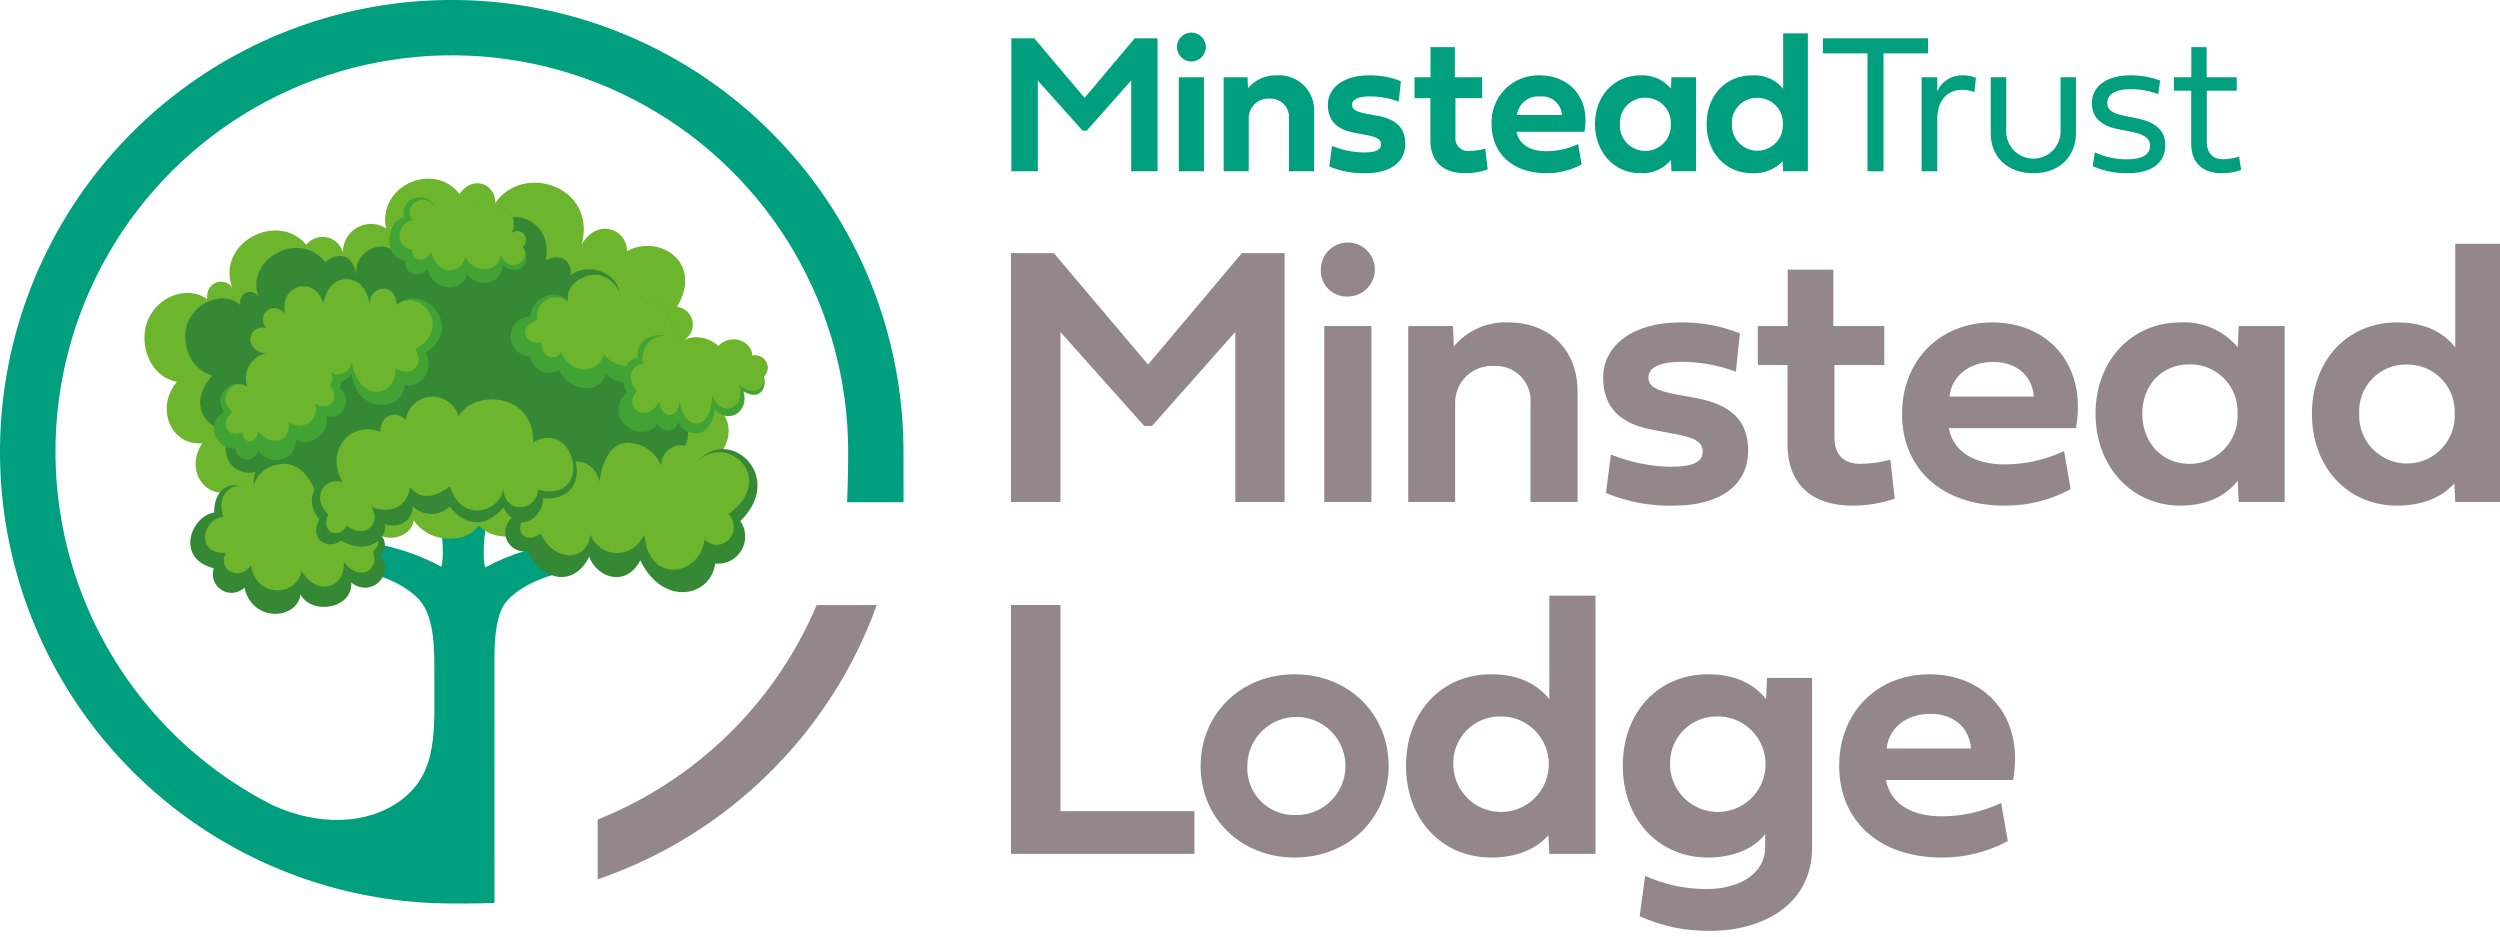
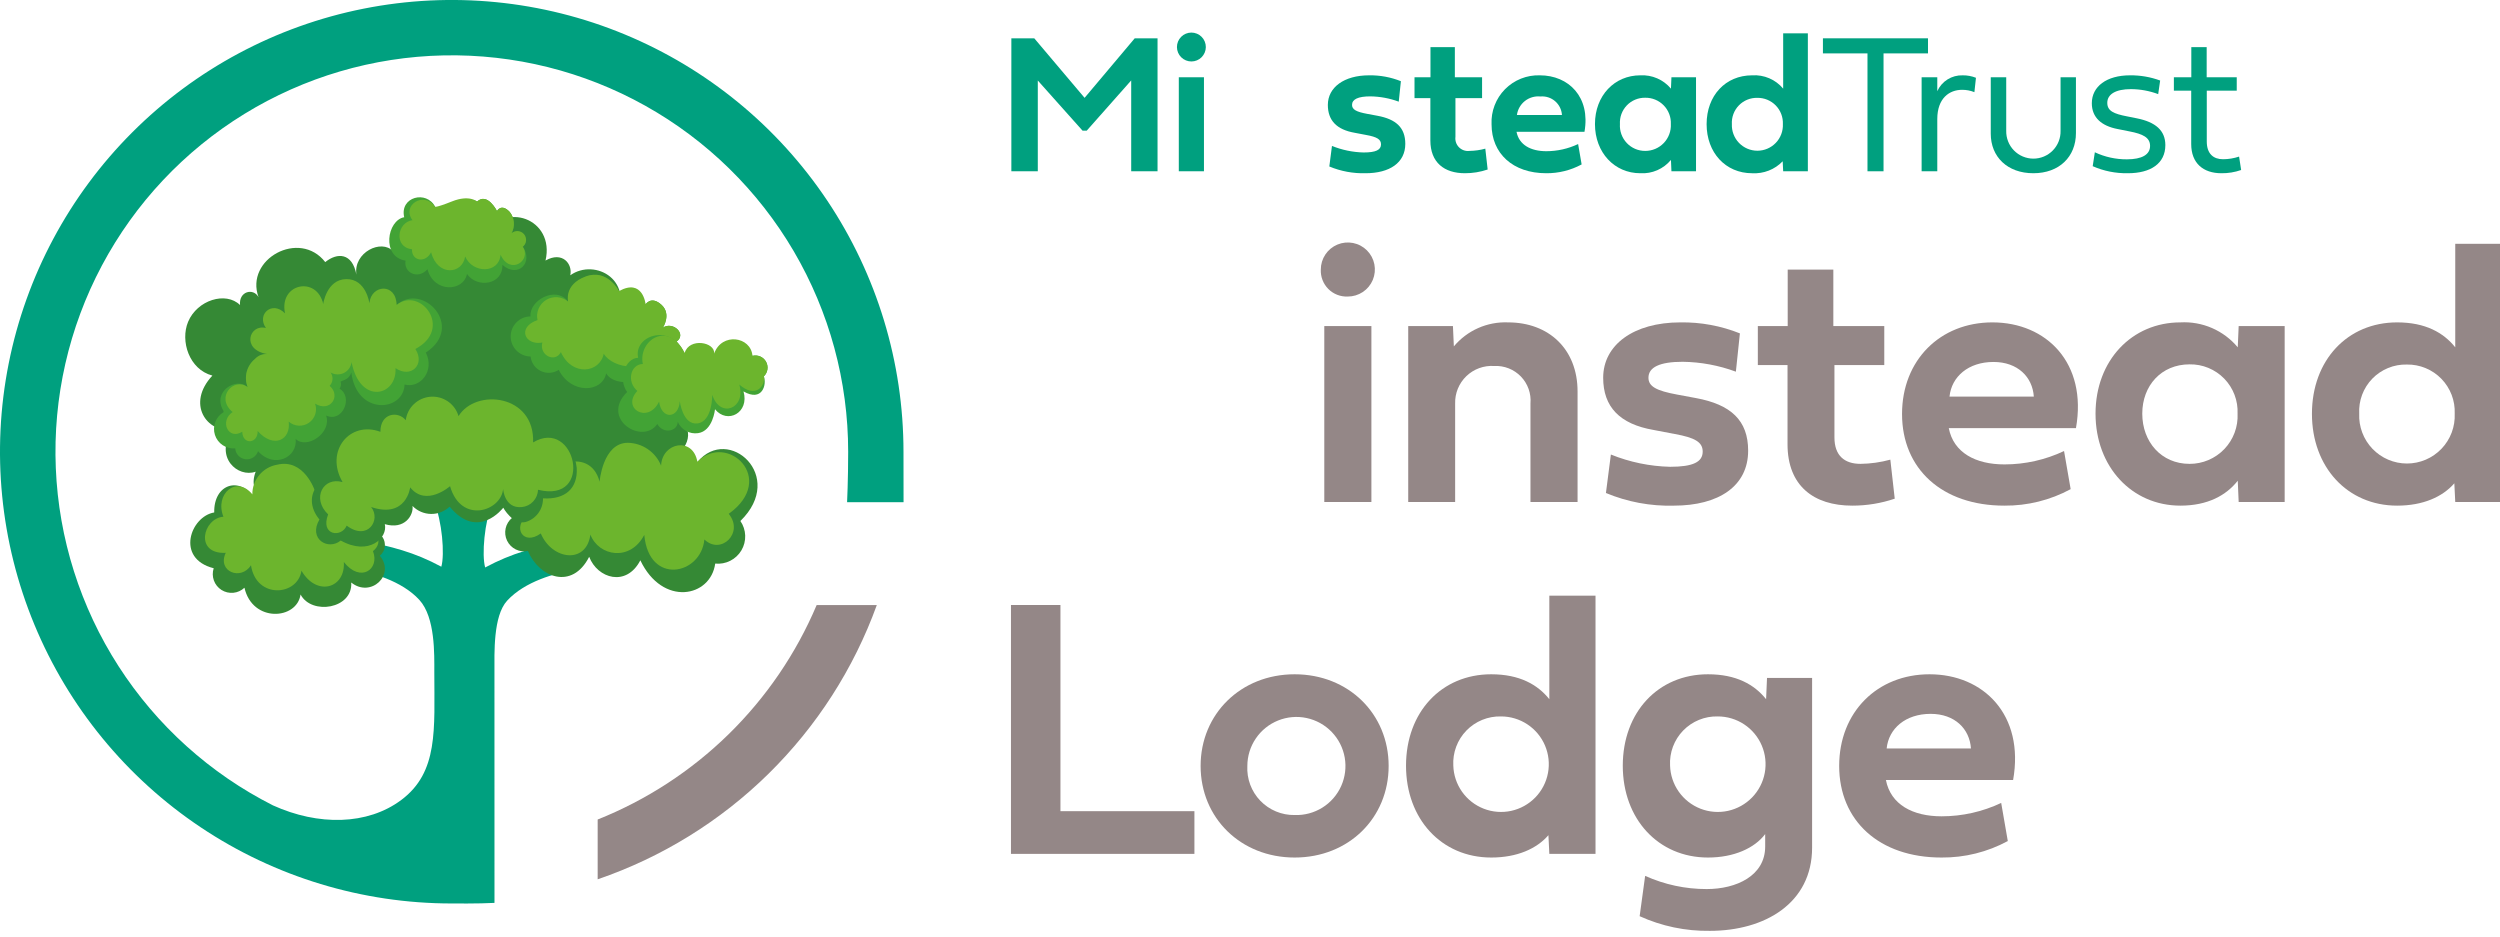
<svg xmlns="http://www.w3.org/2000/svg" width="339" height="127" viewBox="0 0 339 127" fill="none">
  <g clip-path="url(#clip0)">
    <path d="M110.736 82.051C107.954 88.62 103.898 94.571 98.801 99.561C93.704 104.552 87.669 108.482 81.044 111.125V119.234C89.731 116.26 97.641 111.376 104.191 104.941C110.742 98.507 115.766 90.684 118.893 82.051H110.736Z" fill="#948787" />
    <path d="M122.513 61.256C122.513 49.141 118.921 37.297 112.19 27.223C105.459 17.149 95.893 9.298 84.7 4.661C73.506 0.025 61.19 -1.189 49.307 1.175C37.424 3.538 26.509 9.372 17.942 17.939C9.375 26.506 3.541 37.421 1.177 49.303C-1.187 61.186 0.026 73.503 4.663 84.696C9.299 95.889 17.15 105.456 27.224 112.187C37.297 118.918 49.141 122.511 61.256 122.511C61.269 122.511 64.975 122.551 67.052 122.431C67.052 122.367 67.048 96.548 67.048 91.178C67.048 88.541 66.861 83.535 68.766 81.454C71.16 78.84 75.323 77.707 77.881 77.287L76.91 73.327C72.453 74.233 69.497 74.96 65.789 76.949C65.309 75.263 65.683 70.746 66.788 68.115L58.846 68.01C59.95 70.641 60.324 75.159 59.844 76.845C56.137 74.855 53.18 74.129 48.724 73.222L47.752 77.182C50.31 77.603 54.475 78.733 56.867 81.349C59.036 83.722 58.893 88.753 58.893 91.128C58.893 98.91 59.469 104.688 54.421 108.471C49.835 111.909 43.158 111.999 37.008 109.207C28.477 104.892 21.251 98.379 16.075 90.34C10.9 82.301 7.963 73.027 7.567 63.474C7.17 53.921 9.33 44.436 13.821 35.996C18.313 27.556 24.975 20.467 33.12 15.46C41.265 10.453 50.598 7.71 60.157 7.512C69.716 7.315 79.154 9.671 87.499 14.337C95.844 19.004 102.792 25.812 107.629 34.059C112.465 42.307 115.014 51.695 115.012 61.256C115.012 65.11 114.865 68.1 114.865 68.1H122.522C122.522 68.1 122.513 65.095 122.513 61.256Z" fill="#00A07F" />
-     <path d="M64.92 71.249C64.92 71.249 63.65 73.403 60.258 72.999C59.427 72.922 58.624 72.664 57.904 72.243C57.184 71.822 56.566 71.248 56.092 70.561C55.922 72.805 52.05 73.951 50.676 71.727C49.504 73.496 45.215 69.82 44.836 67.682C43.862 70.277 37.111 72.318 34.745 67.689C33.896 70.248 30.564 69.095 31.398 66.457C28.39 68.007 24.81 64.059 27.429 60.113C23.029 60.428 21.087 55.212 23.985 51.778C20.206 50.988 18.93 46.762 19.905 43.816C21.098 40.214 25.345 38.611 28.075 40.545C27.913 38.055 30.606 37.563 31.482 39.001C29.284 32.926 37.638 28.555 41.529 33.188C41.893 32.733 42.389 32.4 42.949 32.236C43.509 32.072 44.106 32.084 44.658 32.271C45.211 32.459 45.692 32.812 46.037 33.283C46.382 33.754 46.573 34.319 46.584 34.903C46.437 34.172 46.508 33.414 46.789 32.724C47.07 32.034 47.549 31.442 48.165 31.023C48.781 30.603 49.507 30.375 50.252 30.366C50.997 30.357 51.728 30.568 52.354 30.973C51.151 25.244 58.77 21.778 62.314 26.303C64.142 23.603 67.266 25.032 67.154 27.537C70.957 22 80.906 25.254 78.893 33.11C80.964 29.565 84.993 30.981 85.025 34.047C89.44 31.672 95.418 35.61 91.808 41.61C92.342 41.669 92.841 41.905 93.225 42.279C93.61 42.653 93.859 43.145 93.932 43.677C94.006 44.209 93.899 44.75 93.63 45.215C93.362 45.679 92.945 46.041 92.447 46.242C96.838 43.834 102.453 50.415 97.665 55.679C99.927 57.694 98.851 62.888 94.058 62.869C89.567 68.866 77.506 71.252 76.139 69.941C75.244 70.765 68.484 74.962 64.919 71.25" fill="#6CB52D" />
    <path d="M63.082 67.439C62.258 68.147 61.273 68.642 60.213 68.88C59.153 69.117 58.051 69.09 57.004 68.802C52.999 67.501 52.101 69.29 52.101 69.29C51.066 70.222 47.984 69.111 47.486 67.16C46.45 68.645 45.2 70.032 44.939 68.163C44.049 70.373 39.378 70.64 37.505 66.531C36.719 68.714 33.425 67.197 34.671 63.959C32.245 64.825 29.027 62.025 31.487 58.296C28.038 58.687 25.231 54.773 28.798 50.93C25.63 50.09 24.426 46.232 25.506 43.638C26.735 40.69 30.615 39.474 32.549 41.362C32.363 39.498 34.355 39.006 35.054 40.289C33.184 35.134 40.611 31.053 44.103 35.541C45.732 34.219 47.768 34.257 48.326 37.235C47.906 34.221 51.708 32.368 53.3 34.066C52.446 29.509 59.386 24.774 61.775 30.901C62.693 28.269 65.382 29.774 65.63 32.129C68.287 27.092 75.3 29.652 73.972 35.329C76.262 34.022 77.672 35.792 77.33 37.33C80.645 34.945 86.472 38.003 83.228 44.008C85.96 43.503 88.835 47.421 86.751 48.944C90.132 48.353 96.641 52.804 92.459 57.169C94.452 58.832 92.649 62.178 89.994 62.149C90.151 63.489 88.668 66.746 87.765 62.963C87.841 65.29 82.212 71.544 79.592 68.163C79.592 68.163 77.627 70.26 76.16 66.535C76.434 68.47 74.658 69.301 73.678 68.292C73.678 68.292 71.62 71.325 70.26 67.303C70.26 67.303 70.623 68.988 67.432 68.015C67.495 69.448 62.727 68.879 60.835 65.161" fill="#358935" />
    <path d="M62.608 40.609C62.603 40.44 62.601 40.34 62.601 40.34C62.607 40.422 62.609 40.514 62.608 40.609Z" fill="#00A07F" />
    <path d="M70.887 33.453C72.034 32.541 70.424 30.824 69.358 31.631C69.609 31.181 69.721 30.665 69.679 30.151C69.636 29.637 69.442 29.147 69.12 28.743C67.964 27.52 67.391 28.617 67.391 28.617C67.391 28.617 66.093 26.038 64.69 27.332C64.69 27.332 63.66 26.571 61.297 27.517C58.933 28.463 59.015 28.056 59.015 28.056C57.845 25.746 54.165 26.685 54.811 29.456C52.489 29.858 51.681 34.828 54.996 35.342C54.687 36.895 56.601 38.009 57.967 36.507C58.827 39.743 62.834 39.574 63.324 37.151C64.703 39.136 68.217 38.622 68.123 35.914C70.242 37.784 72.369 35.583 70.888 33.453" fill="#42A335" />
    <path d="M70.887 33.454C72.124 35.338 69.143 37.371 67.874 34.532C67.69 37.108 64.112 37.141 63.073 34.775C62.725 37.196 59.332 37.537 58.452 34.204C57.709 35.729 55.785 35.392 55.869 33.795C53.386 33.553 53.809 30.162 55.926 29.853C54.42 27.802 57.531 25.891 58.95 28.014C58.95 28.014 58.929 28.256 61.294 27.31C63.658 26.364 64.69 27.332 64.69 27.332C66.093 26.038 67.391 28.617 67.391 28.617C67.391 28.617 67.964 27.52 69.12 28.743C69.442 29.147 69.636 29.637 69.679 30.151C69.721 30.665 69.609 31.181 69.358 31.631C69.477 31.526 69.616 31.445 69.766 31.394C69.917 31.343 70.076 31.323 70.235 31.335C70.393 31.346 70.548 31.39 70.689 31.462C70.831 31.535 70.957 31.635 71.059 31.757C71.161 31.878 71.238 32.019 71.285 32.171C71.331 32.323 71.347 32.483 71.331 32.641C71.315 32.8 71.268 32.953 71.191 33.092C71.115 33.232 71.012 33.355 70.887 33.454V33.454Z" fill="#6CB52D" />
    <path d="M91.724 46.333C93.183 45.3 91.241 43.52 89.886 44.432C89.886 44.432 91.086 42.598 89.692 41.331C88.298 40.063 87.546 41.267 87.546 41.267C87.546 41.267 86.023 38.545 84.236 39.995C84.236 39.995 82.53 36.375 79.558 37.49C76.588 38.605 77.042 40.898 77.042 40.898C75.352 38.67 71.723 40.783 71.937 42.904C71.22 42.911 70.535 43.201 70.031 43.711C69.528 44.221 69.246 44.91 69.247 45.627C69.248 46.344 69.533 47.031 70.038 47.539C70.544 48.047 71.23 48.335 71.947 48.34C71.991 48.761 72.143 49.165 72.388 49.511C72.633 49.858 72.963 50.135 73.346 50.317C73.729 50.499 74.152 50.579 74.575 50.55C74.998 50.522 75.407 50.384 75.762 50.152C77.468 53.516 81.678 53.247 82.196 50.625C83.448 52.741 88.366 51.895 88.245 49.197C90.511 51.185 93.566 48.228 91.724 46.333" fill="#42A335" />
    <path d="M91.724 46.333C93.183 45.3 91.241 43.52 89.885 44.432C89.885 44.432 91.086 42.598 89.692 41.331C88.298 40.063 87.546 41.267 87.546 41.267C87.546 41.267 87.185 37.69 83.943 39.468C83.943 39.468 82.376 36.379 79.403 37.494C76.433 38.608 77.041 40.897 77.041 40.897C76.632 40.553 76.125 40.345 75.591 40.303C75.057 40.261 74.524 40.388 74.066 40.664C73.608 40.941 73.248 41.354 73.036 41.846C72.825 42.337 72.772 42.883 72.887 43.406C70.083 44.354 71.133 46.897 73.546 46.447C73.075 48.165 75.26 49.263 76.057 47.75C77.567 51.098 81.352 50.581 81.867 47.959C83.118 50.075 88.017 50.52 87.894 47.822C90.159 49.811 93.565 48.228 91.724 46.332" fill="#6CB52D" />
    <path d="M89.13 57.496C87.115 60.41 81.342 56.787 85.041 53.156C83.743 51.364 84.815 48.565 86.531 48.514C85.855 45.383 91.312 43.641 92.966 48.311C93.885 45.768 96.18 46.545 97.022 48.387C98.141 45.223 100.92 46.009 102.033 48.255C102.384 48.166 102.754 48.195 103.087 48.338C103.419 48.482 103.695 48.731 103.871 49.047C104.048 49.362 104.115 49.728 104.062 50.086C104.01 50.444 103.841 50.775 103.581 51.027C104.002 52.164 103.355 54.544 100.819 53.074C101.653 55.97 98.625 57.56 96.956 55.494C96.956 55.494 96.668 58.459 94.651 58.736C94.087 58.816 93.513 58.708 93.016 58.429C92.519 58.15 92.128 57.716 91.901 57.193C91.911 58.454 89.977 58.954 89.13 57.496Z" fill="#42A335" />
    <path d="M89.372 54.458C87.877 57.554 84.212 55.374 86.426 53.007C84.96 51.798 85.453 49.403 87.169 49.354C86.495 46.222 90.581 43.353 92.842 47.858C93.455 45.747 97.004 46.373 96.838 47.951C97.861 45.039 101.829 45.62 102.034 48.254C102.385 48.166 102.755 48.195 103.087 48.338C103.42 48.481 103.695 48.73 103.872 49.046C104.048 49.362 104.115 49.728 104.063 50.086C104.01 50.444 103.841 50.775 103.581 51.027C103.825 52.31 102.468 54.101 100.245 52.138C101.214 55.366 97.656 56.827 96.584 53.548C96.584 53.548 96.618 57.139 94.6 57.412C92.581 57.688 92.177 54.396 92.177 54.396C92.041 56.798 89.697 56.937 89.371 54.458" fill="#6CB52D" />
    <path d="M30.309 55.722C28.688 53.081 32.125 51.047 33.591 52.51C33.327 51.855 33.278 51.134 33.451 50.449C33.623 49.765 34.008 49.153 34.551 48.701C34.762 48.468 35.022 48.285 35.313 48.166C35.604 48.047 35.917 47.994 36.231 48.011C36.16 47.846 36.098 47.678 36.042 47.505C34.438 47.648 33.785 44.359 36.039 44.666C36.444 44.173 36.982 43.804 37.588 43.603C38.194 43.402 38.845 43.376 39.466 43.529C40.017 39.986 43.339 37.875 44.042 41.973C44.042 41.973 44.351 37.73 46.869 38.16C49.388 38.59 49.867 41.861 49.867 41.861C49.867 41.861 51.984 36.61 53.78 41.355C57.313 38.186 63.115 44.302 57.742 47.805C58.995 50.306 56.967 52.716 54.859 52.142C54.727 55.848 48.366 56.392 47.639 50.506C47.348 51.477 46.525 51.539 46.184 51.742C46.236 51.903 46.25 52.074 46.226 52.242C46.203 52.41 46.141 52.57 46.046 52.711C47.935 53.814 46.452 57.393 44.219 56.342C45.039 58.696 41.589 60.992 40.081 59.511C40.404 61.995 37.177 63.622 34.989 61.178C34.877 61.53 34.645 61.833 34.334 62.032C34.023 62.232 33.652 62.317 33.285 62.272C32.918 62.227 32.578 62.055 32.324 61.786C32.07 61.517 31.918 61.168 31.895 60.799C31.298 60.852 30.701 60.7 30.201 60.369C29.701 60.038 29.329 59.546 29.146 58.976C28.962 58.405 28.978 57.789 29.191 57.229C29.403 56.668 29.8 56.197 30.316 55.892" fill="#42A335" />
    <path d="M31.541 55.873C29.148 53.876 31.725 51.065 33.591 52.51C33.328 51.855 33.279 51.133 33.451 50.449C33.624 49.764 34.009 49.152 34.551 48.7C34.762 48.468 35.023 48.285 35.313 48.166C35.604 48.046 35.917 47.993 36.231 48.01C32.684 47.43 33.776 43.895 36.059 44.477C34.758 42.657 36.888 40.693 38.649 42.493C37.787 38.372 43.029 37.388 43.821 41.248C43.821 41.248 44.264 37.889 46.956 37.847C49.648 37.806 50.09 41.112 50.09 41.112C50.32 38.566 53.73 38.311 53.78 41.354C56.995 38.783 61.519 44.575 56.322 47.324C57.697 49.432 55.721 51.35 53.63 49.919C53.871 53.706 48.827 54.982 47.672 49.097C47.636 49.411 47.521 49.712 47.339 49.97C47.156 50.228 46.912 50.437 46.628 50.576C46.344 50.715 46.03 50.781 45.714 50.767C45.398 50.754 45.09 50.661 44.819 50.497C45.015 50.767 45.111 51.098 45.088 51.431C45.066 51.764 44.928 52.078 44.698 52.32C46.294 53.685 44.765 55.996 42.72 54.728C42.89 55.194 42.899 55.704 42.747 56.176C42.595 56.648 42.29 57.056 41.88 57.336C41.471 57.615 40.98 57.751 40.484 57.72C39.989 57.689 39.518 57.495 39.146 57.166C39.468 59.65 37.125 60.892 34.937 58.447C35 60.156 32.893 60.392 32.852 58.538C30.969 59.744 29.723 57.111 31.541 55.873" fill="#6CB52D" />
    <path d="M51.499 75.36C53.129 74.062 51.677 70.924 49.327 72.772C49.327 72.772 50.631 70.402 48.99 68.667C47.348 66.929 46.533 68.489 46.533 68.489C46.533 68.489 44.69 64.826 42.696 66.664C42.696 66.664 40.615 61.809 37.255 63.152C36.35 63.437 35.576 64.035 35.072 64.839C34.567 65.642 34.365 66.599 34.502 67.538C32.489 64.525 28.972 65.624 29.049 69.489C25.847 70.012 23.751 75.733 28.977 77.054C28.801 77.593 28.809 78.174 29 78.708C29.192 79.241 29.555 79.695 30.034 79.998C30.513 80.301 31.079 80.436 31.643 80.382C32.206 80.327 32.736 80.086 33.147 79.696C34.236 84.472 40.262 84.052 40.757 80.615C42.267 83.461 47.864 82.555 47.627 78.987C50.267 81.123 53.674 77.944 51.499 75.36" fill="#358935" />
    <path d="M50.574 74.734C52.203 73.439 50.839 71.499 49.325 72.65C49.325 72.65 50.629 70.278 48.989 68.545C47.346 66.807 46.531 68.367 46.531 68.367C46.531 68.367 44.688 64.704 42.694 66.542C42.694 66.542 41.241 62.109 37.552 63.02C36.611 63.187 35.76 63.682 35.15 64.418C34.539 65.153 34.209 66.081 34.218 67.037C32.062 64.388 29.073 66.987 30.296 70.068C27.506 70.27 26.334 75.179 30.611 74.963C29.409 77.516 32.691 78.784 34.033 76.646C34.739 81.288 40.383 80.821 40.878 77.382C42.948 80.957 46.864 79.773 46.623 76.204C48.855 79.073 51.534 77.216 50.574 74.734" fill="#6CB52D" />
    <path d="M94.6 62.627C98.749 57.586 106.658 64.556 100.397 70.647C100.798 71.228 101.024 71.911 101.049 72.617C101.074 73.322 100.896 74.019 100.537 74.627C100.178 75.234 99.652 75.726 99.022 76.044C98.392 76.363 97.684 76.494 96.982 76.422C96.355 81.018 89.835 82.287 86.83 75.98C84.937 79.64 81.018 78.446 79.893 75.502C77.582 80.057 73.103 78.324 71.585 74.717C71.025 74.831 70.442 74.755 69.93 74.5C69.418 74.246 69.005 73.828 68.757 73.312C68.51 72.796 68.441 72.213 68.563 71.654C68.684 71.095 68.989 70.593 69.428 70.227C68.433 68.089 71.108 64.224 74.594 67.611C72.147 63.257 80.055 60.611 81.357 65.773C81.357 65.773 81.724 61.022 85.102 61.003C86.031 60.962 86.952 61.178 87.766 61.627C88.579 62.076 89.253 62.741 89.712 63.549C89.712 63.549 92.127 58.045 94.556 62.675" fill="#358935" />
    <path d="M94.562 62.612C98.591 58.542 105.459 64.918 98.814 69.674C100.934 72.256 97.742 75.318 95.514 73.15C95.065 77.975 87.981 79.432 87.364 72.531C85.471 76.187 81.184 75.438 80.058 72.492C79.514 76.551 74.846 75.94 73.331 72.334C70.936 74.077 69.436 71.485 71.521 69.872C70.886 68.589 70.843 63.756 74.306 67.036C72.805 63.168 80 60.159 81.302 65.322C81.302 65.322 81.73 60.064 85.108 60.044C86.086 60.055 87.038 60.355 87.845 60.907C88.652 61.458 89.278 62.236 89.643 63.142C89.775 59.974 93.968 59.178 94.562 62.612" fill="#6CB52D" />
    <path d="M72.197 60.103C74.454 58.907 77.789 59.538 78.202 63.444C78.37 66.239 76.625 67.768 73.631 67.576C73.644 68.299 73.418 69.006 72.988 69.587C72.557 70.168 71.947 70.591 71.251 70.789C69.524 71.194 68.241 68.846 68.241 68.846C68.241 68.846 64.802 73.391 60.971 68.696C60.29 69.349 59.378 69.707 58.435 69.69C57.491 69.674 56.593 69.284 55.936 68.607C56.108 69.847 54.881 71.872 52.179 71.075C52.623 72.935 50.014 75.435 46.202 73.294C44.519 74.699 41.759 73.1 43.315 70.446C40.637 67.214 43.703 63.64 46.708 65.483C45.67 60.998 47.857 56.783 51.873 59.996C51.842 56.881 54.101 57.676 55.089 58.955C55.176 54.585 60.906 54.446 61.925 58.083C62.942 53.963 71.112 53.032 72.283 59.66" fill="#358935" />
    <path d="M72.288 59.993C78.021 56.544 80.668 68.323 72.954 66.412C72.937 67.004 72.704 67.57 72.298 68.002C71.893 68.435 71.343 68.704 70.753 68.759C68.383 68.985 68.223 66.301 68.223 66.301C67.961 69.323 62.529 71.115 61.026 65.927C61.026 65.927 57.771 68.792 55.617 66.085C55.617 66.085 55.126 70.36 50.325 68.753C51.701 70.477 49.871 73.419 47.01 71.274C46.317 72.954 43.389 72.629 44.496 69.752C42.22 67.574 43.817 64.61 46.453 65.372C44.005 61.142 47.455 57.007 51.583 58.554C51.57 55.948 54.028 55.706 55.017 56.984C55.125 56.149 55.517 55.376 56.128 54.795C56.739 54.215 57.531 53.862 58.371 53.797C59.211 53.731 60.048 53.957 60.742 54.436C61.435 54.915 61.942 55.618 62.178 56.427C64.511 52.614 72.532 53.473 72.288 59.993" fill="#6CB52D" />
    <path d="M146.792 17.715L140.725 10.918V23.225H137.14V5.195H140.247L147.071 13.268L153.869 5.195H156.963V23.225H153.391V10.904L147.363 17.715H146.792Z" fill="#00A07F" />
    <path d="M159.593 6.39C159.591 6.132 159.64 5.876 159.738 5.636C159.836 5.397 159.98 5.18 160.162 4.996C160.344 4.813 160.56 4.667 160.799 4.568C161.037 4.469 161.293 4.417 161.552 4.417C161.81 4.417 162.066 4.469 162.305 4.568C162.543 4.667 162.76 4.813 162.942 4.996C163.124 5.18 163.268 5.397 163.365 5.636C163.463 5.876 163.512 6.132 163.511 6.39C163.507 6.907 163.299 7.402 162.932 7.766C162.565 8.131 162.069 8.335 161.552 8.335C161.035 8.335 160.539 8.131 160.172 7.766C159.805 7.402 159.597 6.907 159.593 6.39V6.39ZM159.846 23.225V10.479H163.257V23.225L159.846 23.225Z" fill="#00A07F" />
-     <path d="M178.196 15.22V23.225H174.783V16.095C174.815 15.738 174.769 15.378 174.649 15.04C174.53 14.702 174.339 14.393 174.09 14.135C173.84 13.877 173.539 13.676 173.205 13.544C172.871 13.413 172.513 13.355 172.155 13.374C171.786 13.349 171.416 13.402 171.069 13.528C170.722 13.655 170.405 13.853 170.139 14.109C169.873 14.365 169.663 14.674 169.523 15.016C169.383 15.358 169.316 15.726 169.327 16.095V23.225H165.928V10.479H169.168L169.234 11.953C169.712 11.382 170.314 10.927 170.996 10.626C171.677 10.324 172.419 10.183 173.163 10.214C173.833 10.173 174.503 10.273 175.131 10.51C175.758 10.746 176.329 11.113 176.804 11.586C177.28 12.059 177.65 12.627 177.89 13.254C178.129 13.88 178.234 14.55 178.196 15.22Z" fill="#00A07F" />
    <path d="M186.775 15.697C189.298 16.162 190.558 17.303 190.558 19.508C190.558 22.07 188.435 23.49 185.168 23.49C183.484 23.536 181.81 23.224 180.256 22.575L180.615 19.787C181.978 20.339 183.431 20.641 184.902 20.676C186.563 20.676 187.265 20.331 187.265 19.574C187.265 18.897 186.722 18.565 185.235 18.299L183.708 18.008C181.252 17.583 180.056 16.334 180.056 14.224C180.056 11.847 182.26 10.214 185.645 10.214C187.123 10.191 188.59 10.462 189.962 11.011L189.67 13.785C188.437 13.329 187.134 13.086 185.819 13.068C184.146 13.068 183.337 13.467 183.337 14.224C183.337 14.847 183.894 15.166 185.421 15.445L186.775 15.697Z" fill="#00A07F" />
    <path d="M197.358 13.307V18.552C197.324 18.808 197.35 19.069 197.432 19.314C197.515 19.56 197.652 19.783 197.834 19.968C198.015 20.152 198.237 20.292 198.481 20.378C198.725 20.464 198.986 20.494 199.243 20.464C199.975 20.455 200.702 20.352 201.408 20.158L201.726 22.986C200.734 23.322 199.694 23.493 198.646 23.49C195.844 23.49 193.958 22.043 193.958 19.043V13.307H191.808V10.479H193.972V6.39H197.278V10.479H200.969V13.307H197.358Z" fill="#00A07F" />
    <path d="M214.47 22.296C212.995 23.094 211.341 23.505 209.664 23.49C205.149 23.49 202.255 20.822 202.255 16.852C202.214 15.978 202.355 15.104 202.669 14.287C202.982 13.469 203.462 12.725 204.076 12.102C204.691 11.479 205.428 10.989 206.241 10.664C207.054 10.339 207.926 10.186 208.801 10.214C212.717 10.214 215.691 13.161 214.855 17.874H205.64C205.986 19.654 207.579 20.503 209.677 20.503C211.169 20.503 212.643 20.172 213.992 19.534L214.47 22.296ZM211.801 15.591C211.779 15.233 211.685 14.883 211.525 14.562C211.365 14.24 211.142 13.954 210.87 13.72C210.598 13.486 210.281 13.309 209.94 13.2C209.598 13.09 209.238 13.05 208.88 13.082C208.127 13.006 207.375 13.225 206.78 13.693C206.186 14.161 205.797 14.842 205.694 15.591H211.801Z" fill="#00A07F" />
    <path d="M216.278 16.826C216.278 12.962 218.92 10.214 222.425 10.214C223.211 10.171 223.995 10.311 224.717 10.625C225.438 10.938 226.077 11.416 226.581 12.019L226.647 10.479H229.98V23.225H226.647L226.581 21.685C226.079 22.291 225.441 22.771 224.719 23.084C223.997 23.398 223.211 23.537 222.425 23.49C218.92 23.49 216.278 20.689 216.278 16.826ZM223.089 13.254C222.625 13.246 222.163 13.334 221.734 13.513C221.305 13.691 220.918 13.957 220.596 14.292C220.275 14.627 220.026 15.026 219.865 15.462C219.705 15.898 219.636 16.362 219.663 16.826C219.634 17.294 219.7 17.762 219.859 18.203C220.018 18.644 220.266 19.047 220.587 19.388C220.908 19.729 221.296 20.001 221.726 20.186C222.157 20.371 222.621 20.465 223.089 20.464C223.56 20.465 224.026 20.371 224.459 20.187C224.893 20.003 225.284 19.732 225.609 19.392C225.935 19.052 226.187 18.648 226.352 18.207C226.517 17.766 226.59 17.297 226.567 16.826C226.588 16.36 226.513 15.894 226.346 15.457C226.18 15.021 225.926 14.623 225.6 14.289C225.274 13.954 224.883 13.69 224.452 13.512C224.02 13.334 223.556 13.246 223.089 13.254V13.254Z" fill="#00A07F" />
    <path d="M231.416 16.839C231.416 12.962 233.978 10.214 237.59 10.214C238.384 10.162 239.179 10.299 239.911 10.613C240.642 10.926 241.289 11.408 241.798 12.019V4.518H245.145V23.225H241.798L241.732 21.871C241.2 22.424 240.554 22.855 239.839 23.135C239.124 23.414 238.356 23.536 237.59 23.491C233.978 23.491 231.416 20.69 231.416 16.839ZM238.293 13.268C237.827 13.257 237.365 13.342 236.934 13.518C236.503 13.694 236.113 13.958 235.789 14.292C235.465 14.627 235.213 15.024 235.05 15.46C234.887 15.896 234.816 16.361 234.842 16.826C234.821 17.293 234.896 17.759 235.061 18.196C235.225 18.634 235.477 19.033 235.8 19.37C236.123 19.708 236.511 19.976 236.941 20.16C237.371 20.343 237.833 20.438 238.3 20.438C238.767 20.438 239.23 20.343 239.659 20.16C240.089 19.976 240.477 19.708 240.8 19.37C241.124 19.033 241.375 18.634 241.54 18.196C241.704 17.759 241.779 17.293 241.759 16.826C241.778 16.362 241.702 15.898 241.536 15.464C241.37 15.029 241.117 14.633 240.792 14.3C240.468 13.967 240.079 13.704 239.649 13.526C239.219 13.349 238.758 13.261 238.293 13.268V13.268Z" fill="#00A07F" />
    <path d="M255.407 7.24V23.225H253.231V7.24H247.189V5.195H261.436V7.24H255.407Z" fill="#00A07F" />
    <path d="M262.696 12.365C262.991 11.706 263.476 11.15 264.088 10.767C264.7 10.384 265.413 10.192 266.134 10.215C266.752 10.206 267.366 10.319 267.94 10.547L267.728 12.498C267.197 12.282 266.628 12.174 266.055 12.179C264.355 12.179 262.696 13.294 262.696 16.149V23.226H260.572V10.479H262.696V12.365Z" fill="#00A07F" />
    <path d="M279.412 10.479H281.497V18.047C281.497 21.247 279.24 23.49 275.721 23.49C272.203 23.49 269.946 21.273 269.946 18.127V10.479H272.044V17.742C272.033 18.233 272.12 18.721 272.3 19.177C272.48 19.634 272.75 20.05 273.093 20.401C273.436 20.753 273.846 21.032 274.298 21.222C274.751 21.413 275.237 21.511 275.728 21.511C276.219 21.511 276.705 21.413 277.158 21.222C277.61 21.032 278.02 20.753 278.363 20.401C278.707 20.05 278.976 19.634 279.156 19.177C279.336 18.721 279.424 18.233 279.412 17.742V10.479Z" fill="#00A07F" />
    <path d="M289.744 16.042C292.28 16.547 293.621 17.688 293.621 19.68C293.621 22.163 291.643 23.49 288.55 23.49C286.906 23.523 285.275 23.197 283.77 22.535L284.061 20.649C285.419 21.288 286.902 21.614 288.403 21.605C290.449 21.605 291.55 20.968 291.55 19.786C291.55 18.644 290.568 18.166 288.775 17.821L287.115 17.489C285.004 17.078 283.651 15.963 283.651 13.997C283.651 11.727 285.655 10.214 288.828 10.214C290.223 10.199 291.608 10.438 292.917 10.918L292.651 12.763C291.471 12.321 290.222 12.091 288.961 12.086C286.889 12.086 285.748 12.776 285.748 13.945C285.748 15.046 286.624 15.431 288.416 15.777L289.744 16.042Z" fill="#00A07F" />
    <path d="M299.239 12.298V19.188C299.239 20.861 300.142 21.592 301.443 21.592C302.183 21.59 302.918 21.468 303.62 21.233L303.899 23.052C303.038 23.355 302.13 23.503 301.217 23.49C298.761 23.49 297.128 22.136 297.128 19.534V12.298H294.778V10.479H297.142V6.39H299.225V10.479H303.302V12.297L299.239 12.298Z" fill="#00A07F" />
-     <path d="M155.154 57.755L143.797 45.032V68.068H137.087V34.321H142.903L155.675 49.431L168.399 34.321H174.19V68.068H167.506V45.007L156.223 57.755H155.154Z" fill="#948787" />
    <path d="M179.102 36.558C179.1 35.832 179.313 35.121 179.715 34.517C180.116 33.912 180.689 33.44 181.359 33.161C182.029 32.882 182.767 32.809 183.479 32.95C184.192 33.091 184.846 33.44 185.359 33.953C185.873 34.467 186.222 35.121 186.363 35.833C186.504 36.545 186.43 37.283 186.152 37.954C185.873 38.624 185.401 39.196 184.796 39.598C184.192 40 183.481 40.213 182.755 40.211C182.27 40.232 181.785 40.152 181.332 39.976C180.879 39.8 180.468 39.532 180.125 39.188C179.781 38.845 179.513 38.433 179.337 37.98C179.161 37.528 179.081 37.043 179.102 36.558V36.558ZM179.574 68.069V44.212H185.962V68.069H179.574Z" fill="#948787" />
    <path d="M213.918 53.084V68.068H207.531V54.723C207.589 54.054 207.504 53.38 207.28 52.747C207.056 52.114 206.698 51.537 206.232 51.054C205.765 50.571 205.2 50.194 204.576 49.948C203.951 49.702 203.28 49.593 202.61 49.629C201.92 49.583 201.228 49.682 200.578 49.919C199.928 50.156 199.335 50.526 198.837 51.006C198.339 51.486 197.946 52.064 197.684 52.704C197.423 53.344 197.298 54.032 197.317 54.723V68.068H190.955V44.212H197.018L197.143 46.97C198.037 45.9 199.166 45.049 200.441 44.485C201.717 43.92 203.105 43.657 204.498 43.715C210.016 43.715 213.918 47.343 213.918 53.084Z" fill="#948787" />
    <path d="M229.966 53.978C234.688 54.849 237.049 56.986 237.049 61.111C237.049 65.907 233.073 68.566 226.959 68.566C223.808 68.65 220.674 68.066 217.764 66.851L218.435 61.633C220.988 62.667 223.708 63.231 226.462 63.297C229.569 63.297 230.885 62.651 230.885 61.235C230.885 59.967 229.867 59.346 227.083 58.849L224.225 58.302C219.628 57.507 217.391 55.171 217.391 51.22C217.391 46.771 221.516 43.715 227.853 43.715C230.618 43.673 233.363 44.18 235.93 45.206L235.384 50.4C233.075 49.545 230.638 49.092 228.177 49.058C225.045 49.058 223.53 49.803 223.53 51.22C223.53 52.388 224.573 52.984 227.431 53.506L229.966 53.978Z" fill="#948787" />
    <path d="M248.75 49.505V59.321C248.75 61.806 250.142 62.899 252.279 62.899C253.648 62.882 255.009 62.691 256.33 62.328L256.926 67.621C255.069 68.25 253.121 68.569 251.161 68.565C245.917 68.565 242.388 65.856 242.388 60.24V49.505H238.362V44.212H242.412V36.558H248.6V44.212H255.508V49.505H248.75Z" fill="#948787" />
    <path d="M280.781 66.328C278.019 67.823 274.924 68.592 271.784 68.565C263.334 68.565 257.917 63.571 257.917 56.139C257.917 48.833 263.086 43.715 270.169 43.715C277.5 43.715 283.066 49.231 281.5 58.053H264.254C264.9 61.383 267.883 62.974 271.809 62.974C274.602 62.974 277.36 62.354 279.885 61.16L280.781 66.328ZM275.786 53.778C275.612 51.12 273.598 49.082 270.317 49.082C266.913 49.082 264.627 51.07 264.354 53.778H275.786Z" fill="#948787" />
    <path d="M284.154 56.091C284.154 48.859 289.101 43.715 295.661 43.715C297.131 43.634 298.6 43.897 299.951 44.483C301.301 45.07 302.496 45.964 303.44 47.095L303.564 44.212H309.801V68.069H303.564L303.44 65.186C301.874 67.174 299.364 68.565 295.661 68.565C289.101 68.565 284.154 63.322 284.154 56.091ZM296.904 49.406C293.076 49.406 290.492 52.288 290.492 56.091C290.492 59.918 293.076 62.9 296.904 62.9C297.785 62.903 298.658 62.726 299.469 62.381C300.279 62.036 301.012 61.53 301.621 60.893C302.23 60.256 302.703 59.502 303.011 58.676C303.32 57.851 303.457 56.971 303.414 56.091C303.452 55.218 303.312 54.346 303 53.529C302.689 52.712 302.214 51.968 301.604 51.341C300.994 50.715 300.262 50.22 299.454 49.887C298.646 49.554 297.778 49.391 296.904 49.406V49.406Z" fill="#948787" />
    <path d="M313.499 56.115C313.499 48.859 318.295 43.715 325.054 43.715C328.881 43.715 331.342 45.106 332.932 47.095V33.055H339.195V68.069H332.932L332.808 65.534C331.218 67.373 328.558 68.565 325.054 68.565C318.295 68.565 313.499 63.322 313.499 56.115ZM326.372 49.431C325.501 49.41 324.634 49.569 323.828 49.899C323.021 50.229 322.291 50.722 321.684 51.347C321.078 51.973 320.607 52.717 320.301 53.534C319.996 54.35 319.863 55.221 319.91 56.091C319.872 56.965 320.011 57.837 320.32 58.656C320.628 59.475 321.098 60.222 321.703 60.854C322.308 61.486 323.035 61.989 323.839 62.332C324.644 62.676 325.509 62.853 326.384 62.853C327.259 62.853 328.125 62.676 328.929 62.332C329.733 61.989 330.46 61.486 331.065 60.854C331.67 60.222 332.141 59.475 332.449 58.656C332.757 57.837 332.896 56.965 332.858 56.091C332.894 55.221 332.752 54.353 332.442 53.541C332.131 52.728 331.657 51.987 331.05 51.363C330.443 50.74 329.715 50.247 328.91 49.915C328.106 49.582 327.242 49.418 326.372 49.431V49.431Z" fill="#948787" />
    <path d="M161.963 115.786H137.087V82.038H143.797V109.996H161.963L161.963 115.786Z" fill="#948787" />
    <path d="M175.552 91.432C182.883 91.432 188.3 96.824 188.3 103.857C188.3 110.915 182.883 116.282 175.552 116.282C168.246 116.282 162.803 110.915 162.803 103.857C162.803 96.824 168.246 91.432 175.552 91.432ZM175.552 110.518C176.876 110.566 178.185 110.217 179.31 109.516C180.435 108.815 181.325 107.794 181.865 106.584C182.406 105.374 182.573 104.03 182.345 102.725C182.117 101.419 181.504 100.211 180.585 99.257C179.666 98.302 178.482 97.643 177.186 97.365C175.891 97.088 174.541 97.203 173.311 97.698C172.082 98.192 171.028 99.042 170.285 100.14C169.541 101.237 169.143 102.531 169.14 103.857C169.094 104.723 169.226 105.589 169.528 106.402C169.831 107.214 170.297 107.956 170.898 108.581C171.5 109.206 172.223 109.7 173.024 110.033C173.824 110.366 174.685 110.531 175.552 110.518Z" fill="#948787" />
    <path d="M190.656 103.832C190.656 96.576 195.452 91.432 202.213 91.432C206.039 91.432 208.499 92.823 210.09 94.812V80.771H216.352V115.786H210.09L209.966 113.251C208.376 115.09 205.716 116.282 202.213 116.282C195.452 116.282 190.656 111.039 190.656 103.832ZM203.529 97.148C202.657 97.127 201.791 97.286 200.985 97.616C200.178 97.946 199.448 98.439 198.842 99.065C198.235 99.69 197.764 100.434 197.459 101.251C197.154 102.067 197.02 102.938 197.068 103.808C197.104 105.081 197.515 106.315 198.249 107.356C198.982 108.397 200.007 109.198 201.194 109.66C202.381 110.122 203.678 110.223 204.922 109.952C206.167 109.68 207.303 109.048 208.19 108.134C209.077 107.22 209.675 106.064 209.908 104.812C210.142 103.56 210.001 102.267 209.504 101.094C209.006 99.922 208.174 98.922 207.111 98.22C206.048 97.518 204.802 97.145 203.529 97.148V97.148Z" fill="#948787" />
    <path d="M220.049 103.832C220.049 96.576 224.846 91.432 231.605 91.432C235.432 91.432 237.893 92.823 239.483 94.811L239.607 91.929H245.721V114.941C245.721 122.495 239.285 126.223 231.853 126.223C228.573 126.272 225.322 125.593 222.336 124.235L223.081 118.768C225.705 119.952 228.552 120.562 231.431 120.557C235.432 120.557 239.359 118.768 239.359 114.791V113.101C237.918 115.015 235.109 116.282 231.605 116.282C224.846 116.282 220.049 111.039 220.049 103.832ZM232.923 97.148C232.051 97.126 231.185 97.286 230.378 97.616C229.572 97.946 228.842 98.439 228.235 99.064C227.628 99.69 227.157 100.434 226.852 101.25C226.547 102.067 226.414 102.937 226.461 103.808C226.497 105.081 226.908 106.315 227.642 107.356C228.376 108.397 229.4 109.198 230.587 109.66C231.774 110.122 233.071 110.223 234.315 109.952C235.56 109.68 236.696 109.048 237.583 108.134C238.47 107.22 239.068 106.065 239.301 104.812C239.535 103.56 239.395 102.267 238.897 101.095C238.4 99.922 237.568 98.922 236.505 98.221C235.442 97.518 234.196 97.145 232.923 97.148V97.148Z" fill="#948787" />
    <path d="M272.257 114.046C269.495 115.54 266.4 116.309 263.26 116.282C254.811 116.282 249.393 111.288 249.393 103.857C249.393 96.551 254.563 91.432 261.644 91.432C268.976 91.432 274.542 96.948 272.977 105.771H255.73C256.376 109.101 259.359 110.692 263.285 110.692C266.078 110.691 268.836 110.071 271.361 108.877L272.257 114.046ZM267.261 101.496C267.087 98.837 265.074 96.799 261.794 96.799C258.389 96.799 256.104 98.787 255.83 101.496H267.261Z" fill="#948787" />
  </g>
  <defs>
    <clipPath id="clip0">
      <rect width="339" height="127" fill="white" />
    </clipPath>
  </defs>
</svg>